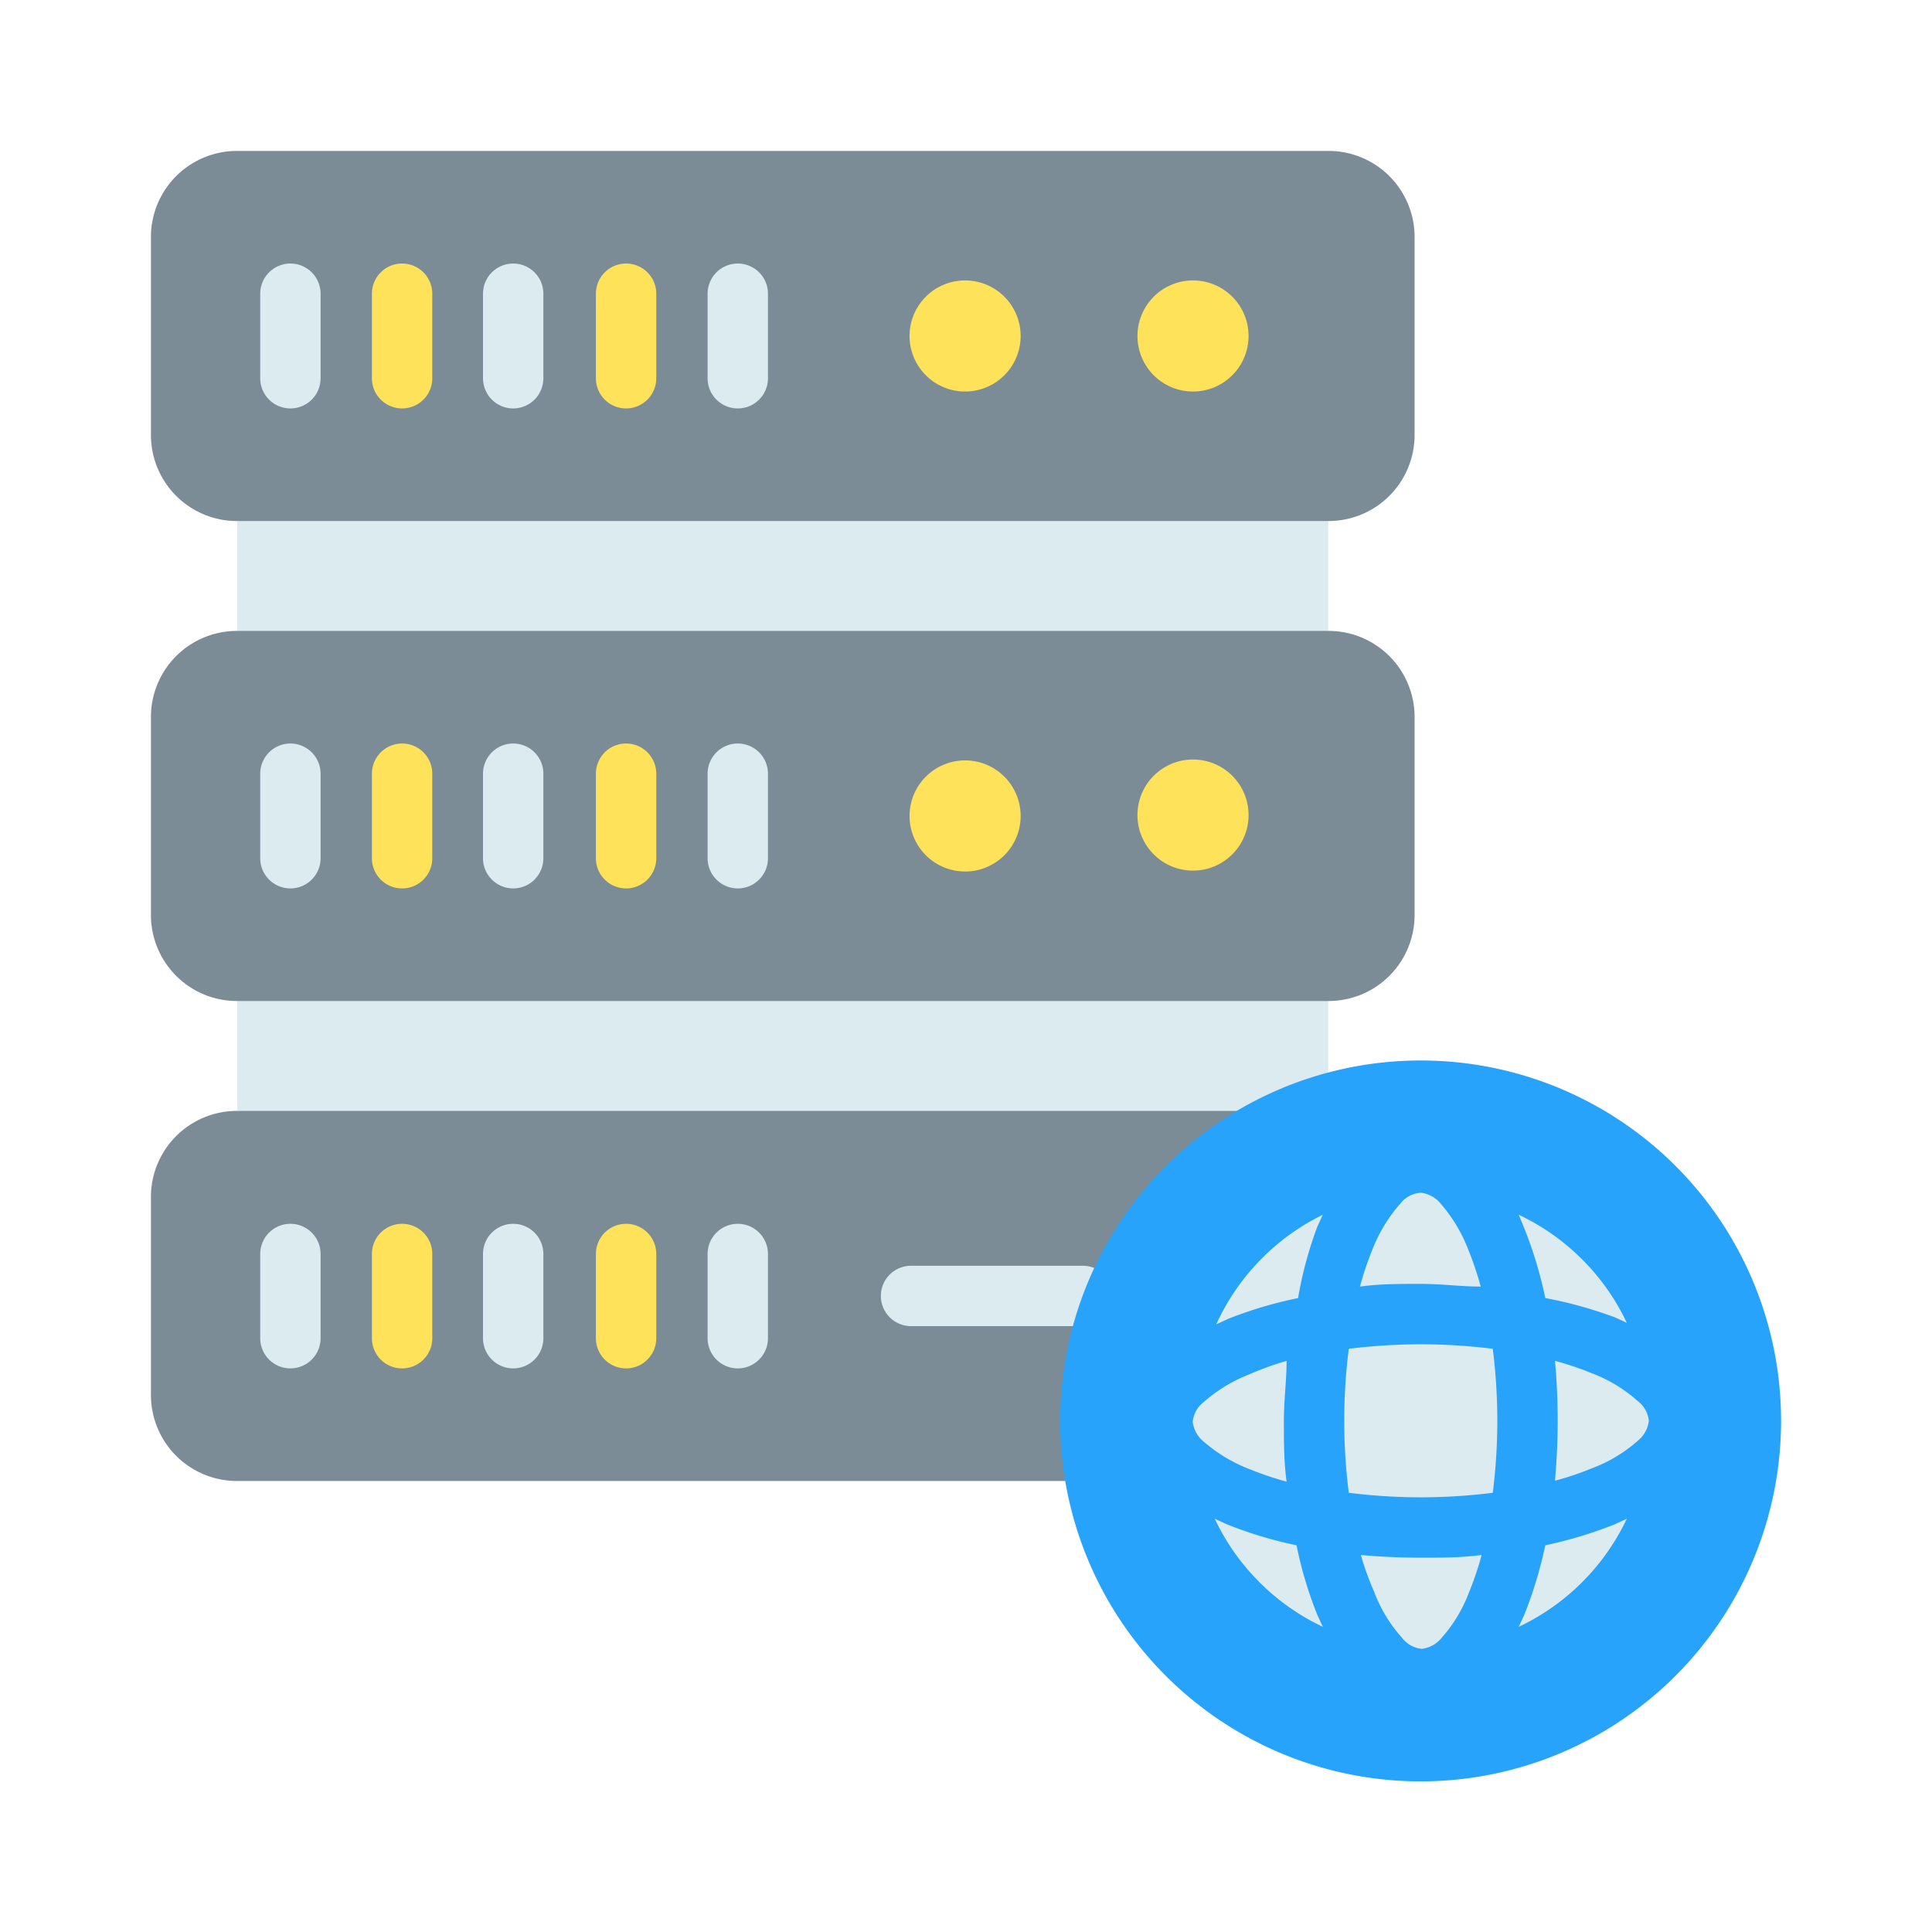
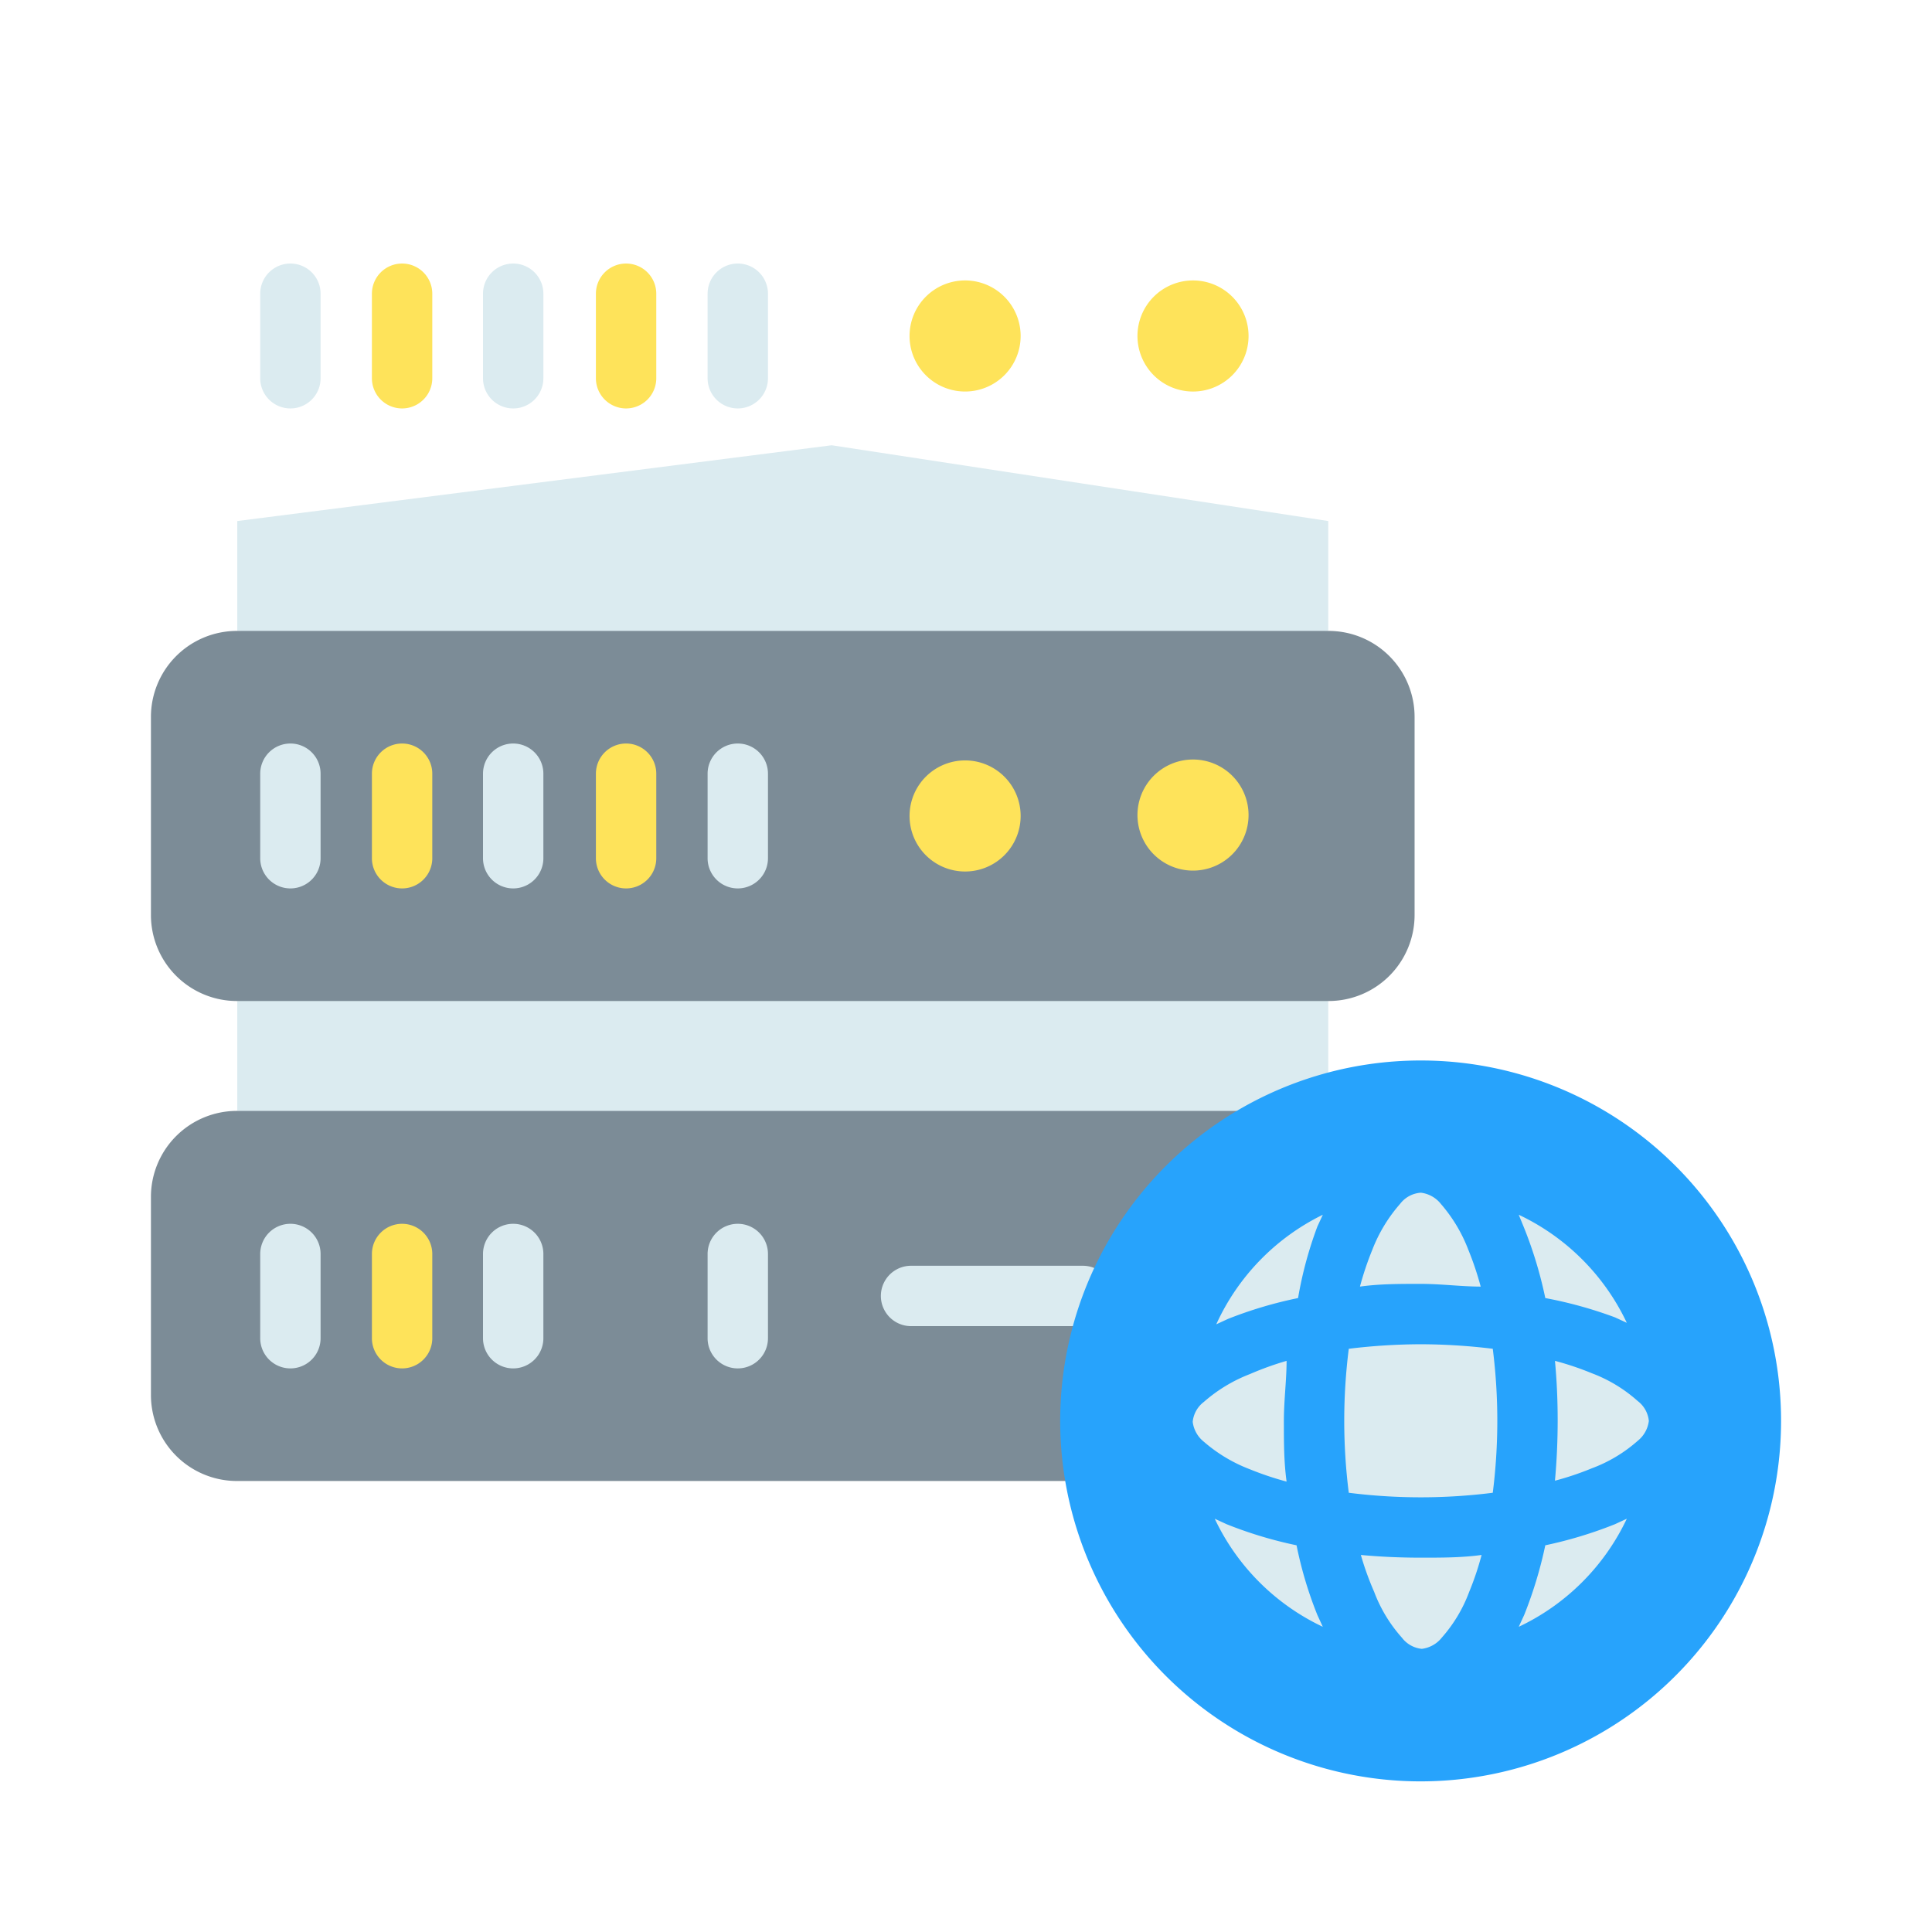
<svg xmlns="http://www.w3.org/2000/svg" viewBox="0 0 64 64" id="server-hosting">
  <g>
    <path fill="#dbebf0" d="M7.86 33.16l19.81-2.35L44 33.16V36.8L28.07 39.32 7.86 36.8zM7.86 17.26l19.69-2.51L44 17.26V20.9l-15.85 2-20.29-2z" />
-     <path fill="#7c8c97" d="M7.86,5H44a2.85,2.85,0,0,1,2.86,2.86V14.4A2.85,2.85,0,0,1,44,17.26H7.86A2.85,2.85,0,0,1,5,14.4V7.86A2.85,2.85,0,0,1,7.86,5Z" />
    <path fill="#fee35a" d="M33.81 11.13A1.84 1.84 0 1132 9.29 1.84 1.84 0 0133.81 11.13zM41.36 11.13a1.84 1.84 0 11-1.84-1.84A1.84 1.84 0 0141.36 11.13z" />
    <path fill="#7c8c97" d="M7.86,20.9H44a2.85,2.85,0,0,1,2.86,2.86V30.3A2.85,2.85,0,0,1,44,33.16H7.86A2.85,2.85,0,0,1,5,30.3V23.76A2.85,2.85,0,0,1,7.86,20.9Z" />
    <path fill="#fee35a" d="M33.81 27A1.84 1.84 0 1132 25.19 1.84 1.84 0 0133.81 27zM41.36 27a1.84 1.84 0 11-1.84-1.84A1.84 1.84 0 0141.36 27z" />
    <path fill="#7c8c97" d="M7.86,36.8H44a2.85,2.85,0,0,1,2.86,2.86V46.2A2.85,2.85,0,0,1,44,49.06H7.86A2.85,2.85,0,0,1,5,46.2V39.66A2.85,2.85,0,0,1,7.86,36.8Z" />
    <path fill="#dbebf0" d="M9.62,8.73a1,1,0,0,0-1,1v2.8a1,1,0,0,0,2,0V9.73A1,1,0,0,0,9.62,8.73Z" />
    <path fill="#fee35a" d="M13.32,8.73a1,1,0,0,0-1,1v2.8a1,1,0,1,0,2,0V9.73A1,1,0,0,0,13.32,8.73Z" />
    <path fill="#dbebf0" d="M17,8.73a1,1,0,0,0-1,1v2.8a1,1,0,1,0,2,0V9.73A1,1,0,0,0,17,8.73Z" />
    <path fill="#fee35a" d="M20.74,8.73a1,1,0,0,0-1,1v2.8a1,1,0,0,0,2,0V9.73A1,1,0,0,0,20.74,8.73Z" />
    <path fill="#dbebf0" d="M24.44 8.73a1 1 0 00-1 1v2.8a1 1 0 002 0V9.73A1 1 0 0024.44 8.73zM9.62 24.63a1 1 0 00-1 1v2.8a1 1 0 002 0v-2.8A1 1 0 009.62 24.63z" />
    <path fill="#fee35a" d="M13.32,24.63a1,1,0,0,0-1,1v2.8a1,1,0,0,0,2,0v-2.8A1,1,0,0,0,13.32,24.63Z" />
    <path fill="#dbebf0" d="M17,24.63a1,1,0,0,0-1,1v2.8a1,1,0,0,0,2,0v-2.8A1,1,0,0,0,17,24.63Z" />
    <path fill="#fee35a" d="M20.74,24.63a1,1,0,0,0-1,1v2.8a1,1,0,0,0,2,0v-2.8A1,1,0,0,0,20.74,24.63Z" />
    <path fill="#dbebf0" d="M24.44 24.63a1 1 0 00-1 1v2.8a1 1 0 002 0v-2.8A1 1 0 0024.44 24.63zM9.62 40.54a1 1 0 00-1 1v2.79a1 1 0 002 0V41.54A1 1 0 009.62 40.54z" />
    <path fill="#fee35a" d="M13.32,40.54a1,1,0,0,0-1,1v2.79a1,1,0,0,0,2,0V41.54A1,1,0,0,0,13.32,40.54Z" />
    <path fill="#dbebf0" d="M17,40.54a1,1,0,0,0-1,1v2.79a1,1,0,0,0,2,0V41.54A1,1,0,0,0,17,40.54Z" />
-     <path fill="#fee35a" d="M20.74,40.54a1,1,0,0,0-1,1v2.79a1,1,0,0,0,2,0V41.54A1,1,0,0,0,20.74,40.54Z" />
    <path fill="#dbebf0" d="M24.44 40.54a1 1 0 00-1 1v2.79a1 1 0 002 0V41.54A1 1 0 0024.44 40.54zM30.18 41.93a1 1 0 000 2h5.69a1 1 0 000-2z" />
-     <path fill="#566b76" d="M41.19,36.8a2.86,2.86,0,0,1,2.86,2.86V46.2a2.85,2.85,0,0,1-2.86,2.86H44a2.85,2.85,0,0,0,2.86-2.86V39.66A2.86,2.86,0,0,0,44,36.8Z" />
+     <path fill="#566b76" d="M41.19,36.8a2.86,2.86,0,0,1,2.86,2.86V46.2a2.85,2.85,0,0,1-2.86,2.86H44a2.85,2.85,0,0,0,2.86-2.86V39.66Z" />
    <path fill="#27a3fc" d="M59,47.07A11.94,11.94,0,1,1,47.07,35.13,11.93,11.93,0,0,1,59,47.07Z" />
    <path fill="#dbebf0" d="M55.62,47.07a8.56,8.56,0,1,1-8.55-8.56A8.55,8.55,0,0,1,55.62,47.07Z" />
    <path fill="#27a3fc" d="M47.07,37.51a9.56,9.56,0,1,0,9.55,9.56A9.57,9.57,0,0,0,47.07,37.51Zm0,2a1,1,0,0,1,.66.37,5.08,5.08,0,0,1,.91,1.52,10.24,10.24,0,0,1,.41,1.22c-.64,0-1.3-.09-2-.09s-1.35,0-2,.09a10.24,10.24,0,0,1,.41-1.22,5.07,5.07,0,0,1,.92-1.52A.94.94,0,0,1,47.07,39.51Zm3.24.73a7.5,7.5,0,0,1,3.58,3.58l-.39-.18A14,14,0,0,0,51.19,43a13.8,13.8,0,0,0-.7-2.32Zm-6.49,0-.18.39A12.94,12.94,0,0,0,43,43a13.81,13.81,0,0,0-2.32.69l-.39.18A7.5,7.5,0,0,1,43.82,40.24Zm3.25,4.29a20,20,0,0,1,2.38.15,19,19,0,0,1,0,4.77,19,19,0,0,1-4.77,0,19,19,0,0,1,0-4.77A20,20,0,0,1,47.07,44.53Zm-4.45.55c0,.64-.09,1.3-.09,2s0,1.34.09,2a10.24,10.24,0,0,1-1.22-.41,5.08,5.08,0,0,1-1.52-.91,1,1,0,0,1-.37-.66.94.94,0,0,1,.37-.66,5.07,5.07,0,0,1,1.52-.92A10.24,10.24,0,0,1,42.62,45.08Zm8.89,0a9.66,9.66,0,0,1,1.22.41,4.82,4.82,0,0,1,1.52.92.94.94,0,0,1,.37.66,1,1,0,0,1-.37.66,4.83,4.83,0,0,1-1.52.91,9.66,9.66,0,0,1-1.22.41q.09-1,.09-2C51.6,46.38,51.57,45.72,51.51,45.08ZM40.24,50.31l.39.18a13.8,13.8,0,0,0,2.32.7,13.07,13.07,0,0,0,.69,2.31l.18.39A7.5,7.5,0,0,1,40.24,50.31Zm13.65,0a7.5,7.5,0,0,1-3.58,3.58l.18-.39a14,14,0,0,0,.7-2.31,14,14,0,0,0,2.31-.7Zm-8.81,1.2c.64.06,1.3.09,2,.09s1.34,0,2-.09a9.66,9.66,0,0,1-.41,1.22,4.83,4.83,0,0,1-.91,1.52,1,1,0,0,1-.66.37.94.94,0,0,1-.66-.37,4.82,4.82,0,0,1-.92-1.52A9.66,9.66,0,0,1,45.08,51.51Z" />
  </g>
</svg>